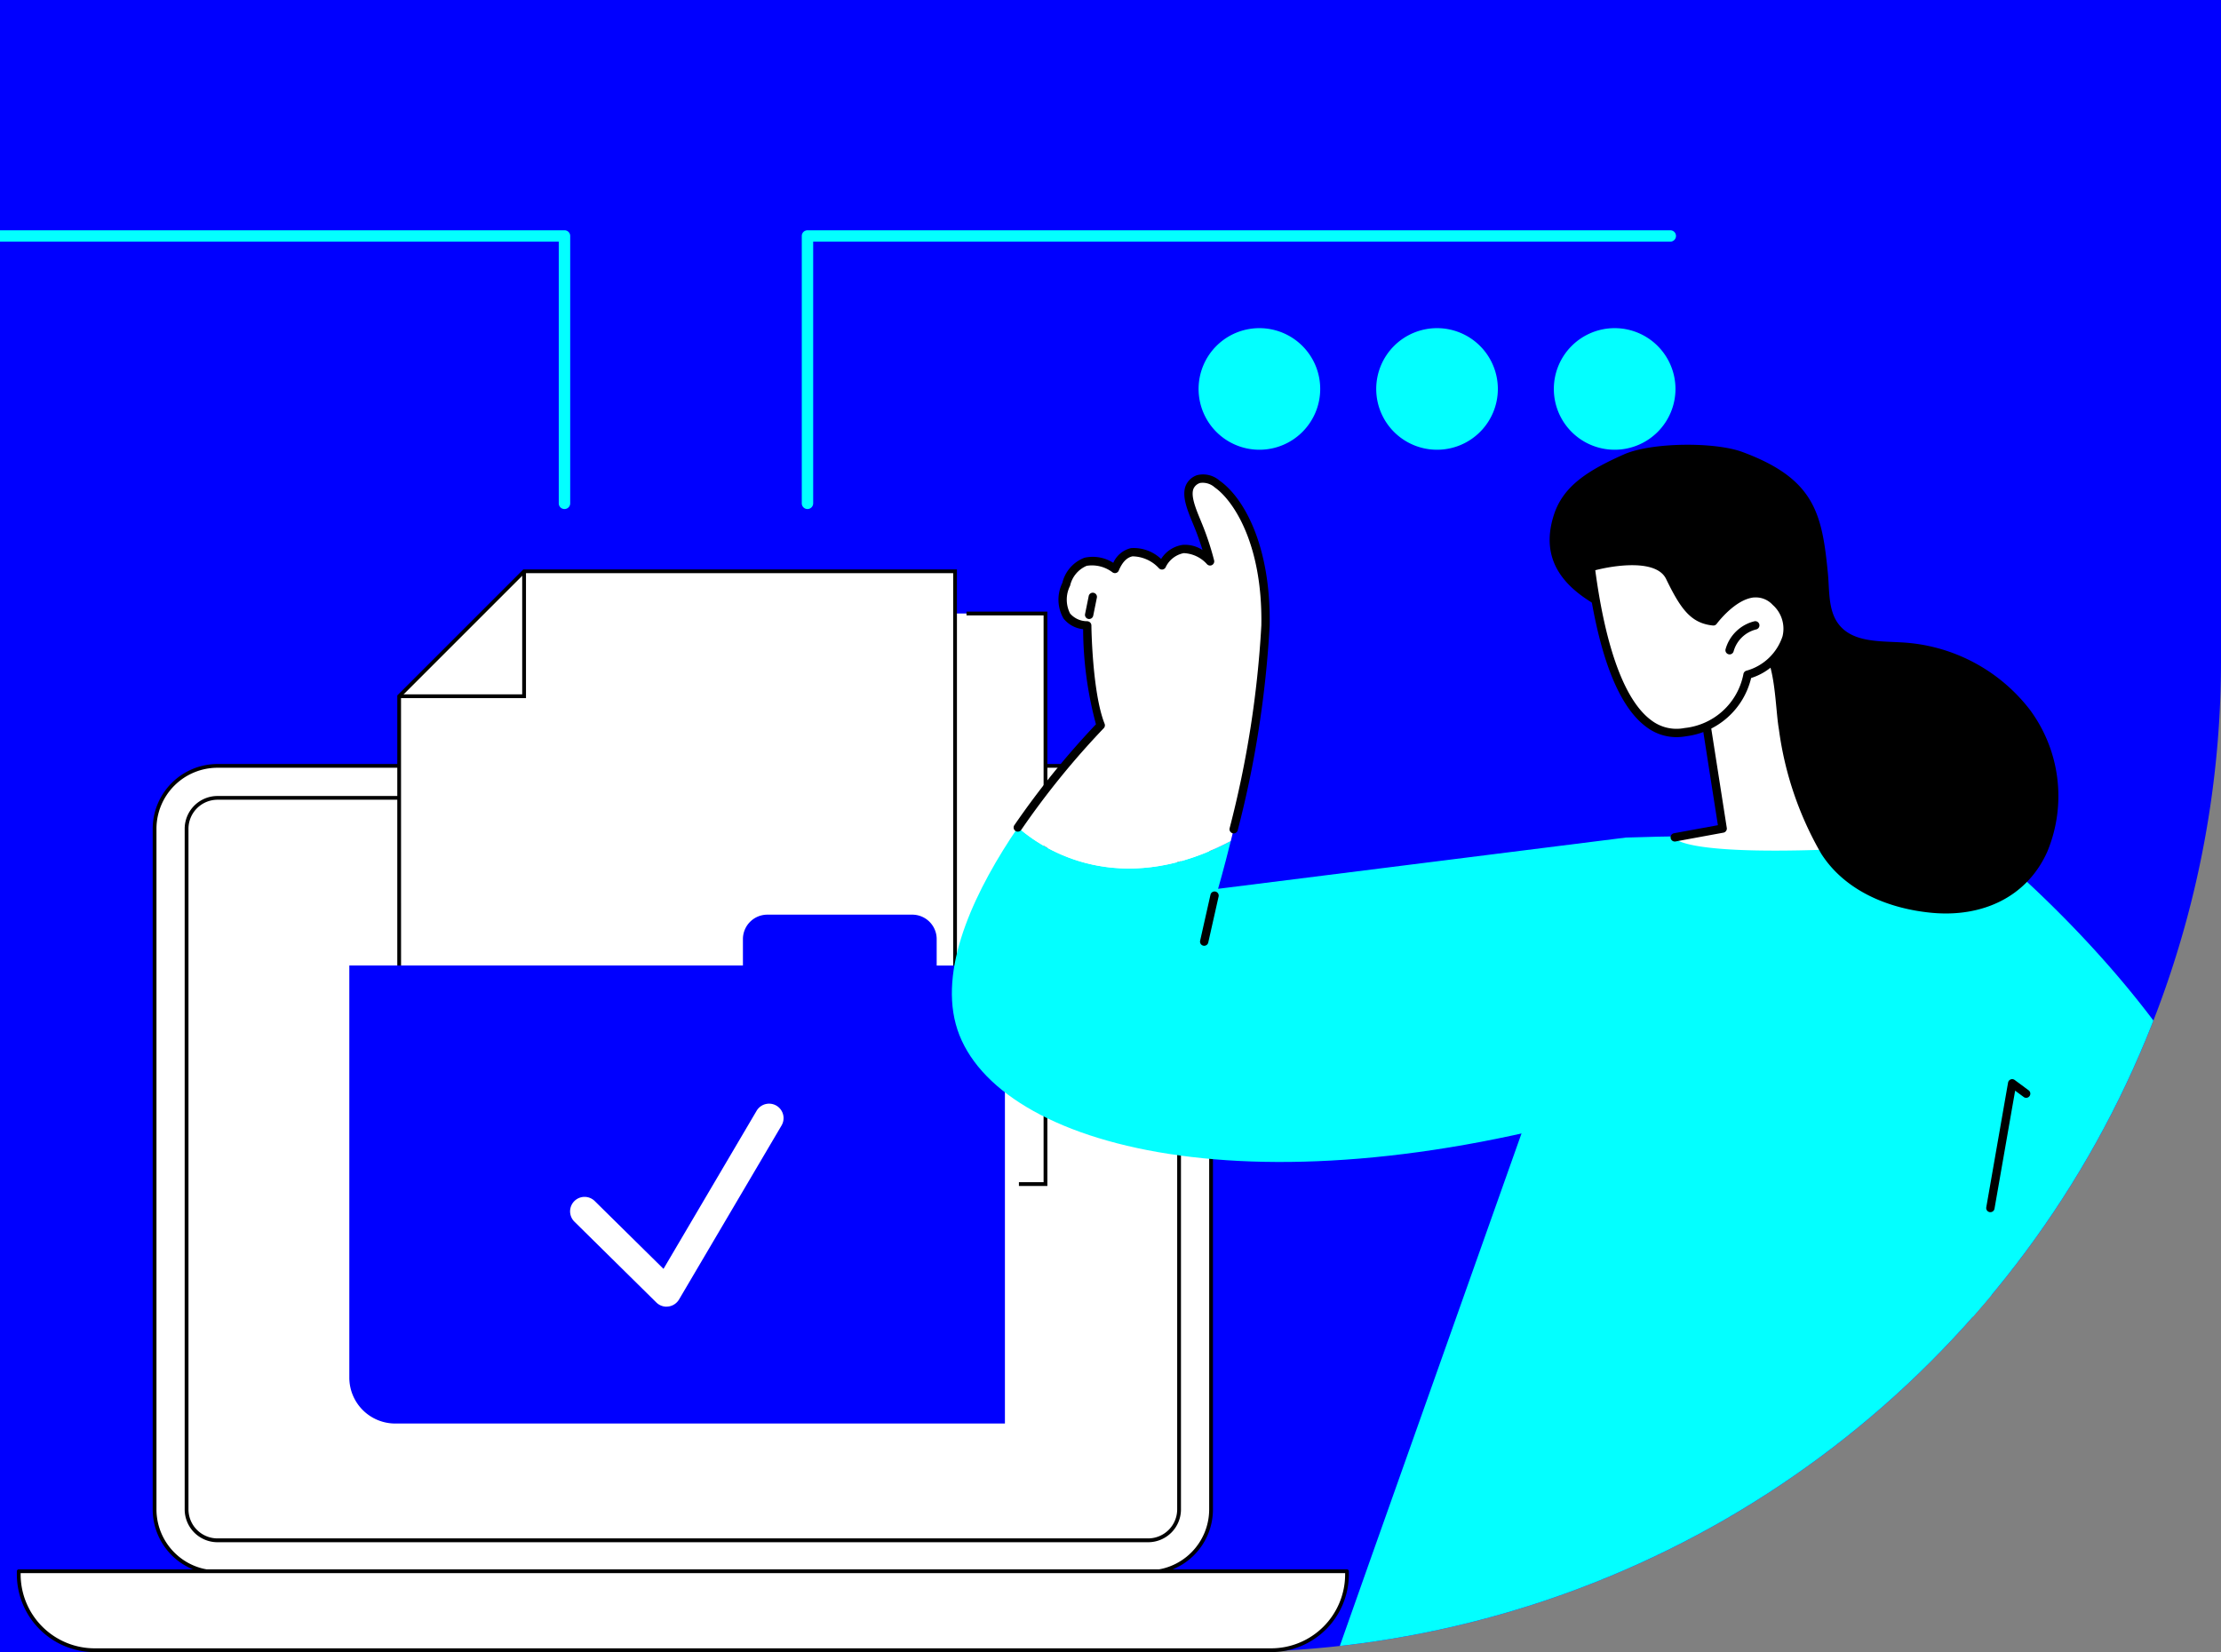
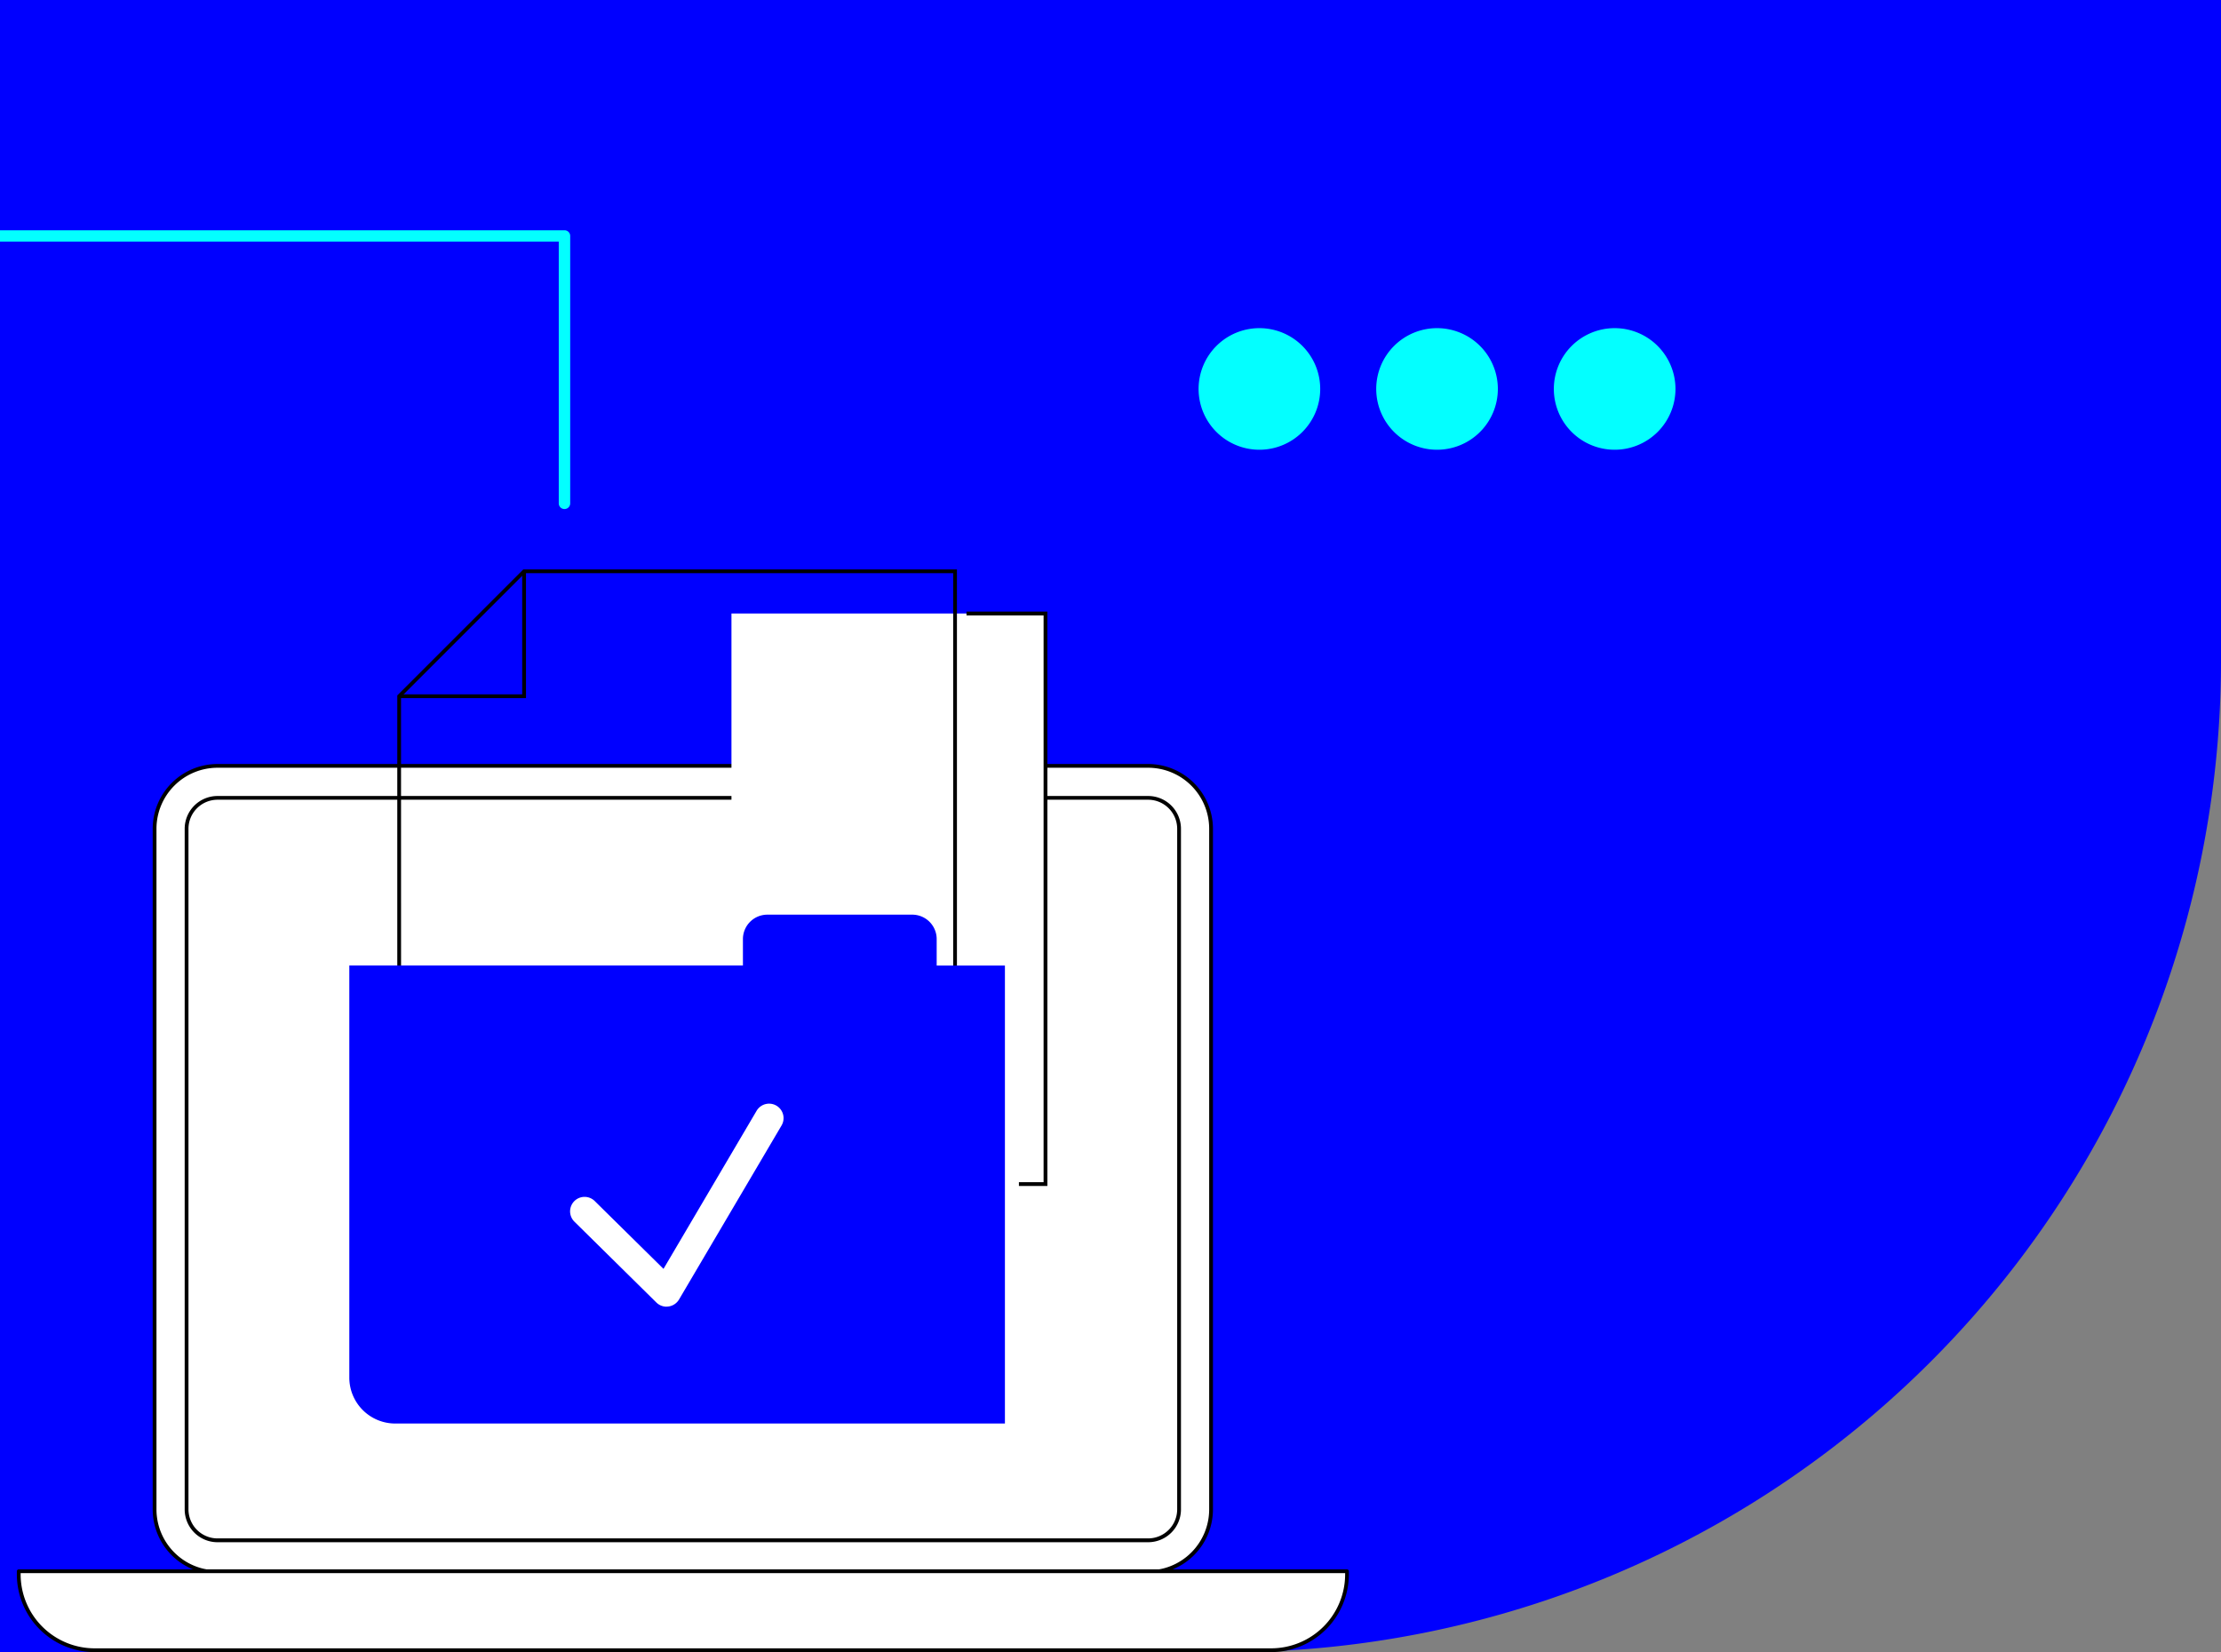
<svg xmlns="http://www.w3.org/2000/svg" width="168" height="125" viewBox="0 0 168 125">
  <rect x="0" y="0" width="168" height="125" fill="#808080" stroke="none" />
  <defs>
    <clipPath id="a">
      <rect width="168" height="125" fill="none" />
    </clipPath>
    <clipPath id="b">
      <rect width="177.774" height="107.579" transform="translate(0 0)" fill="none" />
    </clipPath>
    <clipPath id="c">
-       <path d="M0,0V125H93a75,75,0,0,0,75-75V0Z" fill="none" />
-     </clipPath>
+       </clipPath>
    <clipPath id="e">
      <rect width="168" height="125" />
    </clipPath>
  </defs>
  <g id="d" clip-path="url(#e)">
    <g clip-path="url(#a)">
      <path d="M93,125H0V0H168V50a75,75,0,0,1-75,75" fill="blue" />
    </g>
    <g transform="translate(-51 17.421)">
      <g clip-path="url(#b)">
        <path d="M137.85,40.525h-70.4A4.757,4.757,0,0,0,62.7,45.282v51.5a4.757,4.757,0,0,0,4.757,4.757h70.4a4.757,4.757,0,0,0,4.757-4.757v-51.5a4.757,4.757,0,0,0-4.757-4.757" fill="#fff" />
        <path d="M137.85,101.685h-70.4a4.905,4.905,0,0,1-4.9-4.9v-51.5a4.905,4.905,0,0,1,4.9-4.9h70.4a4.905,4.905,0,0,1,4.9,4.9v51.5a4.905,4.905,0,0,1-4.9,4.9m-70.4-61.017a4.619,4.619,0,0,0-4.614,4.614v51.5a4.619,4.619,0,0,0,4.614,4.614h70.4a4.619,4.619,0,0,0,4.614-4.614v-51.5a4.619,4.619,0,0,0-4.614-4.614Z" />
        <rect width="75.071" height="56.177" rx="2.337" transform="translate(65.116 42.945)" fill="#fff" />
        <path d="M137.85,99.265h-70.4a2.483,2.483,0,0,1-2.48-2.48v-51.5a2.483,2.483,0,0,1,2.48-2.48h70.4a2.483,2.483,0,0,1,2.48,2.48v51.5a2.483,2.483,0,0,1-2.48,2.48m-70.4-56.177a2.2,2.2,0,0,0-2.194,2.194v51.5a2.2,2.2,0,0,0,2.194,2.194h70.4a2.2,2.2,0,0,0,2.194-2.194v-51.5a2.2,2.2,0,0,0-2.194-2.194Z" />
        <path d="M147.148,107.436H58.155a5.738,5.738,0,0,1-5.737-5.738v-.236H152.886v.236a5.738,5.738,0,0,1-5.738,5.738" fill="#fff" />
        <path d="M147.148,107.579H58.156a5.887,5.887,0,0,1-5.881-5.88v-.237a.143.143,0,0,1,.143-.143H152.886a.143.143,0,0,1,.143.143v.237a5.887,5.887,0,0,1-5.881,5.88m-94.587-5.974v.094a5.6,5.6,0,0,0,5.595,5.594h88.992a5.6,5.6,0,0,0,5.6-5.594v-.094Z" />
        <rect width="23.753" height="43.171" transform="translate(106.329 28.997)" fill="#fff" />
-         <path d="M90.643,25.8l-9.45,9.45V58.868H123.24V25.8Z" fill="#fff" />
        <path d="M123.384,59.011H81.051V35.195l9.533-9.534h32.8Zm-42.047-.286H123.1V25.947H90.7l-9.366,9.366Z" />
        <path d="M90.786,35.4H81.193v-.286H90.5V25.8h.286Z" />
        <path d="M121.852,55.636v-2A1.849,1.849,0,0,0,120,51.783H109.045a1.849,1.849,0,0,0-1.849,1.849v2H77.423V86.809A3.475,3.475,0,0,0,80.9,90.284h46.114V55.636Z" fill="blue" />
        <path d="M130.225,72.311h-2.153v-.286h1.867V29.14h-5.832v-.286h6.118Z" />
        <rect width="30.576" height="30.576" transform="translate(86.929 57.023)" fill="blue" />
        <path d="M101.419,81.444a1.1,1.1,0,0,1-.769-.315l-6.206-6.123a1.095,1.095,0,0,1,1.538-1.559l5.206,5.136,7.051-11.974a1.095,1.095,0,0,1,1.887,1.111L102.363,80.9a1.1,1.1,0,0,1-.8.53,1.127,1.127,0,0,1-.142.009" fill="#fff" />
-         <path d="M112.079,21.093a.431.431,0,0,1-.431-.431V.43A.431.431,0,0,1,112.079,0h65.264a.431.431,0,0,1,0,.862H112.51v19.8a.431.431,0,0,1-.431.431" fill="#03ffff" />
        <path d="M150.863,12.007a4.6,4.6,0,1,1-4.6-4.6,4.6,4.6,0,0,1,4.6,4.6" fill="#03ffff" />
        <path d="M164.3,12.007a4.6,4.6,0,1,1-4.6-4.6,4.6,4.6,0,0,1,4.6,4.6" fill="#03ffff" />
        <path d="M177.735,12.007a4.6,4.6,0,1,1-4.6-4.6,4.6,4.6,0,0,1,4.6,4.6" fill="#03ffff" />
        <path d="M93.7,21.093a.431.431,0,0,0,.431-.431V.43A.431.431,0,0,0,93.7,0H.432a.431.431,0,1,0,0,.862H93.265v19.8a.431.431,0,0,0,.431.431" fill="#03ffff" />
        <path d="M26.871,12.007a4.6,4.6,0,1,0,4.6-4.6,4.6,4.6,0,0,0-4.6,4.6" fill="blue" />
        <path d="M13.436,12.007a4.6,4.6,0,1,0,4.6-4.6,4.6,4.6,0,0,0-4.6,4.6" fill="blue" />
        <path d="M0,12.007a4.6,4.6,0,1,0,4.6-4.6,4.6,4.6,0,0,0-4.6,4.6" fill="blue" />
      </g>
    </g>
    <g clip-path="url(#c)">
      <path d="M168.55,111.583a45.608,45.608,0,0,0,2.632-12.748c1.081-17.42-21.338-35.154-21.338-35.154l-6.113-.325,6.113,40.491-.963,3.309c3.681,2.016,11.949,5.833,19.669,4.427" fill="#03ffff" />
      <path d="M144.623,125.92a.315.315,0,0,0,.2-.561c-.329-.262-.617-.5-.883-.731a.315.315,0,0,0-.412.477c.272.235.567.479.9.746a.309.309,0,0,0,.2.069" />
      <path d="M99.045,131.09c3.46-9.976,19.835-55.889,23.295-65.865q.321-.927.642-1.854c13.067-.429,26.862.31,26.862.31l1.506,66.087s-45.6,4.254-52.305,1.322" fill="#03ffff" />
      <path d="M150.557,91.714a.316.316,0,0,0,.31-.261l1.561-8.932.66.488a.315.315,0,0,0,.374-.506l-1.069-.791a.316.316,0,0,0-.5.2l-1.648,9.434a.314.314,0,0,0,.256.364.329.329,0,0,0,.054,0" />
      <path d="M122.982,63.371,92.137,67.248s.415-1.425.963-3.622c-7.719,4.085-13.461,1.3-16.1-1.029-3.1,4.55-5.935,10.295-4.706,14.882,2.426,9.047,21.782,14.636,49.806,6.482l4-18.538Z" fill="#03ffff" />
      <path d="M93.1,63.626c1.033-4.141,2.537-11.028,2.623-16.312.133-8.088-3.678-11.6-5.062-11.069s-.572,2.16,0,3.576a21.173,21.173,0,0,1,.869,2.65s-2.076-2.309-3.638.3c0,0-2.414-2.46-3.549.271,0,0-2.6-1.98-3.689,1.167s1.587,3.1,1.587,3.1.046,5.111,1.021,7.562A61.487,61.487,0,0,0,77,62.6c2.645,2.328,8.387,5.115,16.106,1.03" fill="#fff" />
      <path d="M93.319,63.055a.316.316,0,0,0,.306-.241A78.654,78.654,0,0,0,96.039,47.32c.1-6.065-1.981-9.694-3.793-10.958a1.886,1.886,0,0,0-1.7-.41,1.425,1.425,0,0,0-.843.762c-.339.79.1,1.852.523,2.879l.142.347c.251.623.45,1.213.592,1.674a2.442,2.442,0,0,0-1.484-.39,2.312,2.312,0,0,0-1.647,1.07,3.018,3.018,0,0,0-2.279-.823,1.957,1.957,0,0,0-1.34,1.113,2.877,2.877,0,0,0-2.184-.383,2.714,2.714,0,0,0-1.67,1.906,2.872,2.872,0,0,0,.085,2.683,2.184,2.184,0,0,0,1.489.816A28.089,28.089,0,0,0,82.9,54.8a63.135,63.135,0,0,0-6.162,7.619.315.315,0,1,0,.52.354A61.627,61.627,0,0,1,83.486,55.1a.315.315,0,0,0,.069-.338c-.942-2.367-1-7.4-1-7.448a.318.318,0,0,0-.1-.222.358.358,0,0,0-.225-.09,1.7,1.7,0,0,1-1.286-.583,2.316,2.316,0,0,1,0-2.1,2.143,2.143,0,0,1,1.255-1.509,2.559,2.559,0,0,1,1.946.489.315.315,0,0,0,.481-.13c.263-.631.612-.992,1.038-1.075a2.762,2.762,0,0,1,2,.9.314.314,0,0,0,.5-.058,1.92,1.92,0,0,1,1.375-1.085,2.5,2.5,0,0,1,1.758.833.315.315,0,0,0,.541-.284,21.264,21.264,0,0,0-.884-2.695l-.143-.351c-.357-.864-.761-1.844-.527-2.39a.809.809,0,0,1,.492-.423,1.364,1.364,0,0,1,1.111.338c1.356.947,3.625,4.209,3.523,10.432a77.953,77.953,0,0,1-2.4,15.356.316.316,0,0,0,.306.389" />
      <path d="M82.385,46.835a.314.314,0,0,0,.308-.252l.278-1.372a.315.315,0,0,0-.617-.125l-.278,1.372a.316.316,0,0,0,.246.371.336.336,0,0,0,.063.006" />
      <path d="M91.087,71.558a.315.315,0,0,0,.307-.246l.786-3.493a.315.315,0,0,0-.614-.138l-.786,3.493a.313.313,0,0,0,.238.376.271.271,0,0,0,.069.008" />
      <path d="M128.843,53.433l1.463,9.258-3.625.723s.6,1.437,13.808.767c9.633-.488-5.267-15.932-5.267-15.932a59.249,59.249,0,0,0-6.379,5.184" fill="#fff" />
      <path d="M126.681,63.671a.366.366,0,0,0,.057-.005L130.363,63a.315.315,0,0,0,.254-.359l-1.288-8.24a15.206,15.206,0,0,0,4.139-7.033.315.315,0,0,0-.615-.135,14.846,14.846,0,0,1-4.075,6.823.317.317,0,0,0-.1.279l1.266,8.1-3.324.61a.315.315,0,0,0,.057.624" />
      <path d="M117.538,38.958c.691-2.144,2.495-3.332,5.3-4.578,2.057-.913,6.849-.963,8.959-.183,5.466,2.024,6.022,4.647,6.465,9.147.135,1.364,0,2.885.865,3.946,1.059,1.3,3.007,1.216,4.676,1.313a13.12,13.12,0,0,1,9.731,5.085,10.972,10.972,0,0,1,1.327,10.75c-1.545,3.454-4.922,4.967-8.686,4.63-3.317-.3-6.622-1.666-8.416-4.477a25.493,25.493,0,0,1-3.2-9.409c-.282-1.595-.244-5.1-1.4-6.236-.722-.711-2.02.689-2.964.323C125.65,47.508,115.27,46,117.538,38.958" />
      <path d="M120.321,42.911s4.922-1.452,5.988.752,1.777,3.191,3.291,3.347c0,0,2.6-3.557,4.7-1.482s.252,4.826-2.119,5.519a5.409,5.409,0,0,1-4.706,4.341c-4.259.761-6.276-5.619-7.159-12.477" fill="#fff" />
-       <path d="M124.53,55c-2.177-1.6-3.7-5.65-4.521-12.047a.315.315,0,0,1,.223-.342c.212-.063,5.191-1.5,6.361.917.983,2.03,1.62,2.951,2.868,3.149.391-.488,1.7-1.985,3.191-2.1a2.321,2.321,0,0,1,1.874.733,3.045,3.045,0,0,1,.917,2.989,4.561,4.561,0,0,1-2.984,3,5.8,5.8,0,0,1-4.924,4.408,4.2,4.2,0,0,1-.733.066A3.771,3.771,0,0,1,124.53,55m8.173-9.8c-1.452.116-2.835,1.979-2.849,2a.316.316,0,0,1-.286.127c-1.654-.17-2.429-1.224-3.542-3.523-.732-1.512-3.9-1.038-5.357-.659.8,5.98,2.26,9.9,4.234,11.349a3.133,3.133,0,0,0,2.522.588,5.064,5.064,0,0,0,4.448-4.071.318.318,0,0,1,.224-.264,3.992,3.992,0,0,0,2.735-2.6,2.408,2.408,0,0,0-.748-2.386,1.726,1.726,0,0,0-1.242-.56c-.046,0-.092,0-.139.006" />
      <path d="M130.834,49.513a.315.315,0,0,0,.3-.234,2.363,2.363,0,0,1,1.709-1.657.315.315,0,0,0-.142-.614,3.006,3.006,0,0,0-2.176,2.109.315.315,0,0,0,.224.385.322.322,0,0,0,.081.011" />
    </g>
  </g>
</svg>